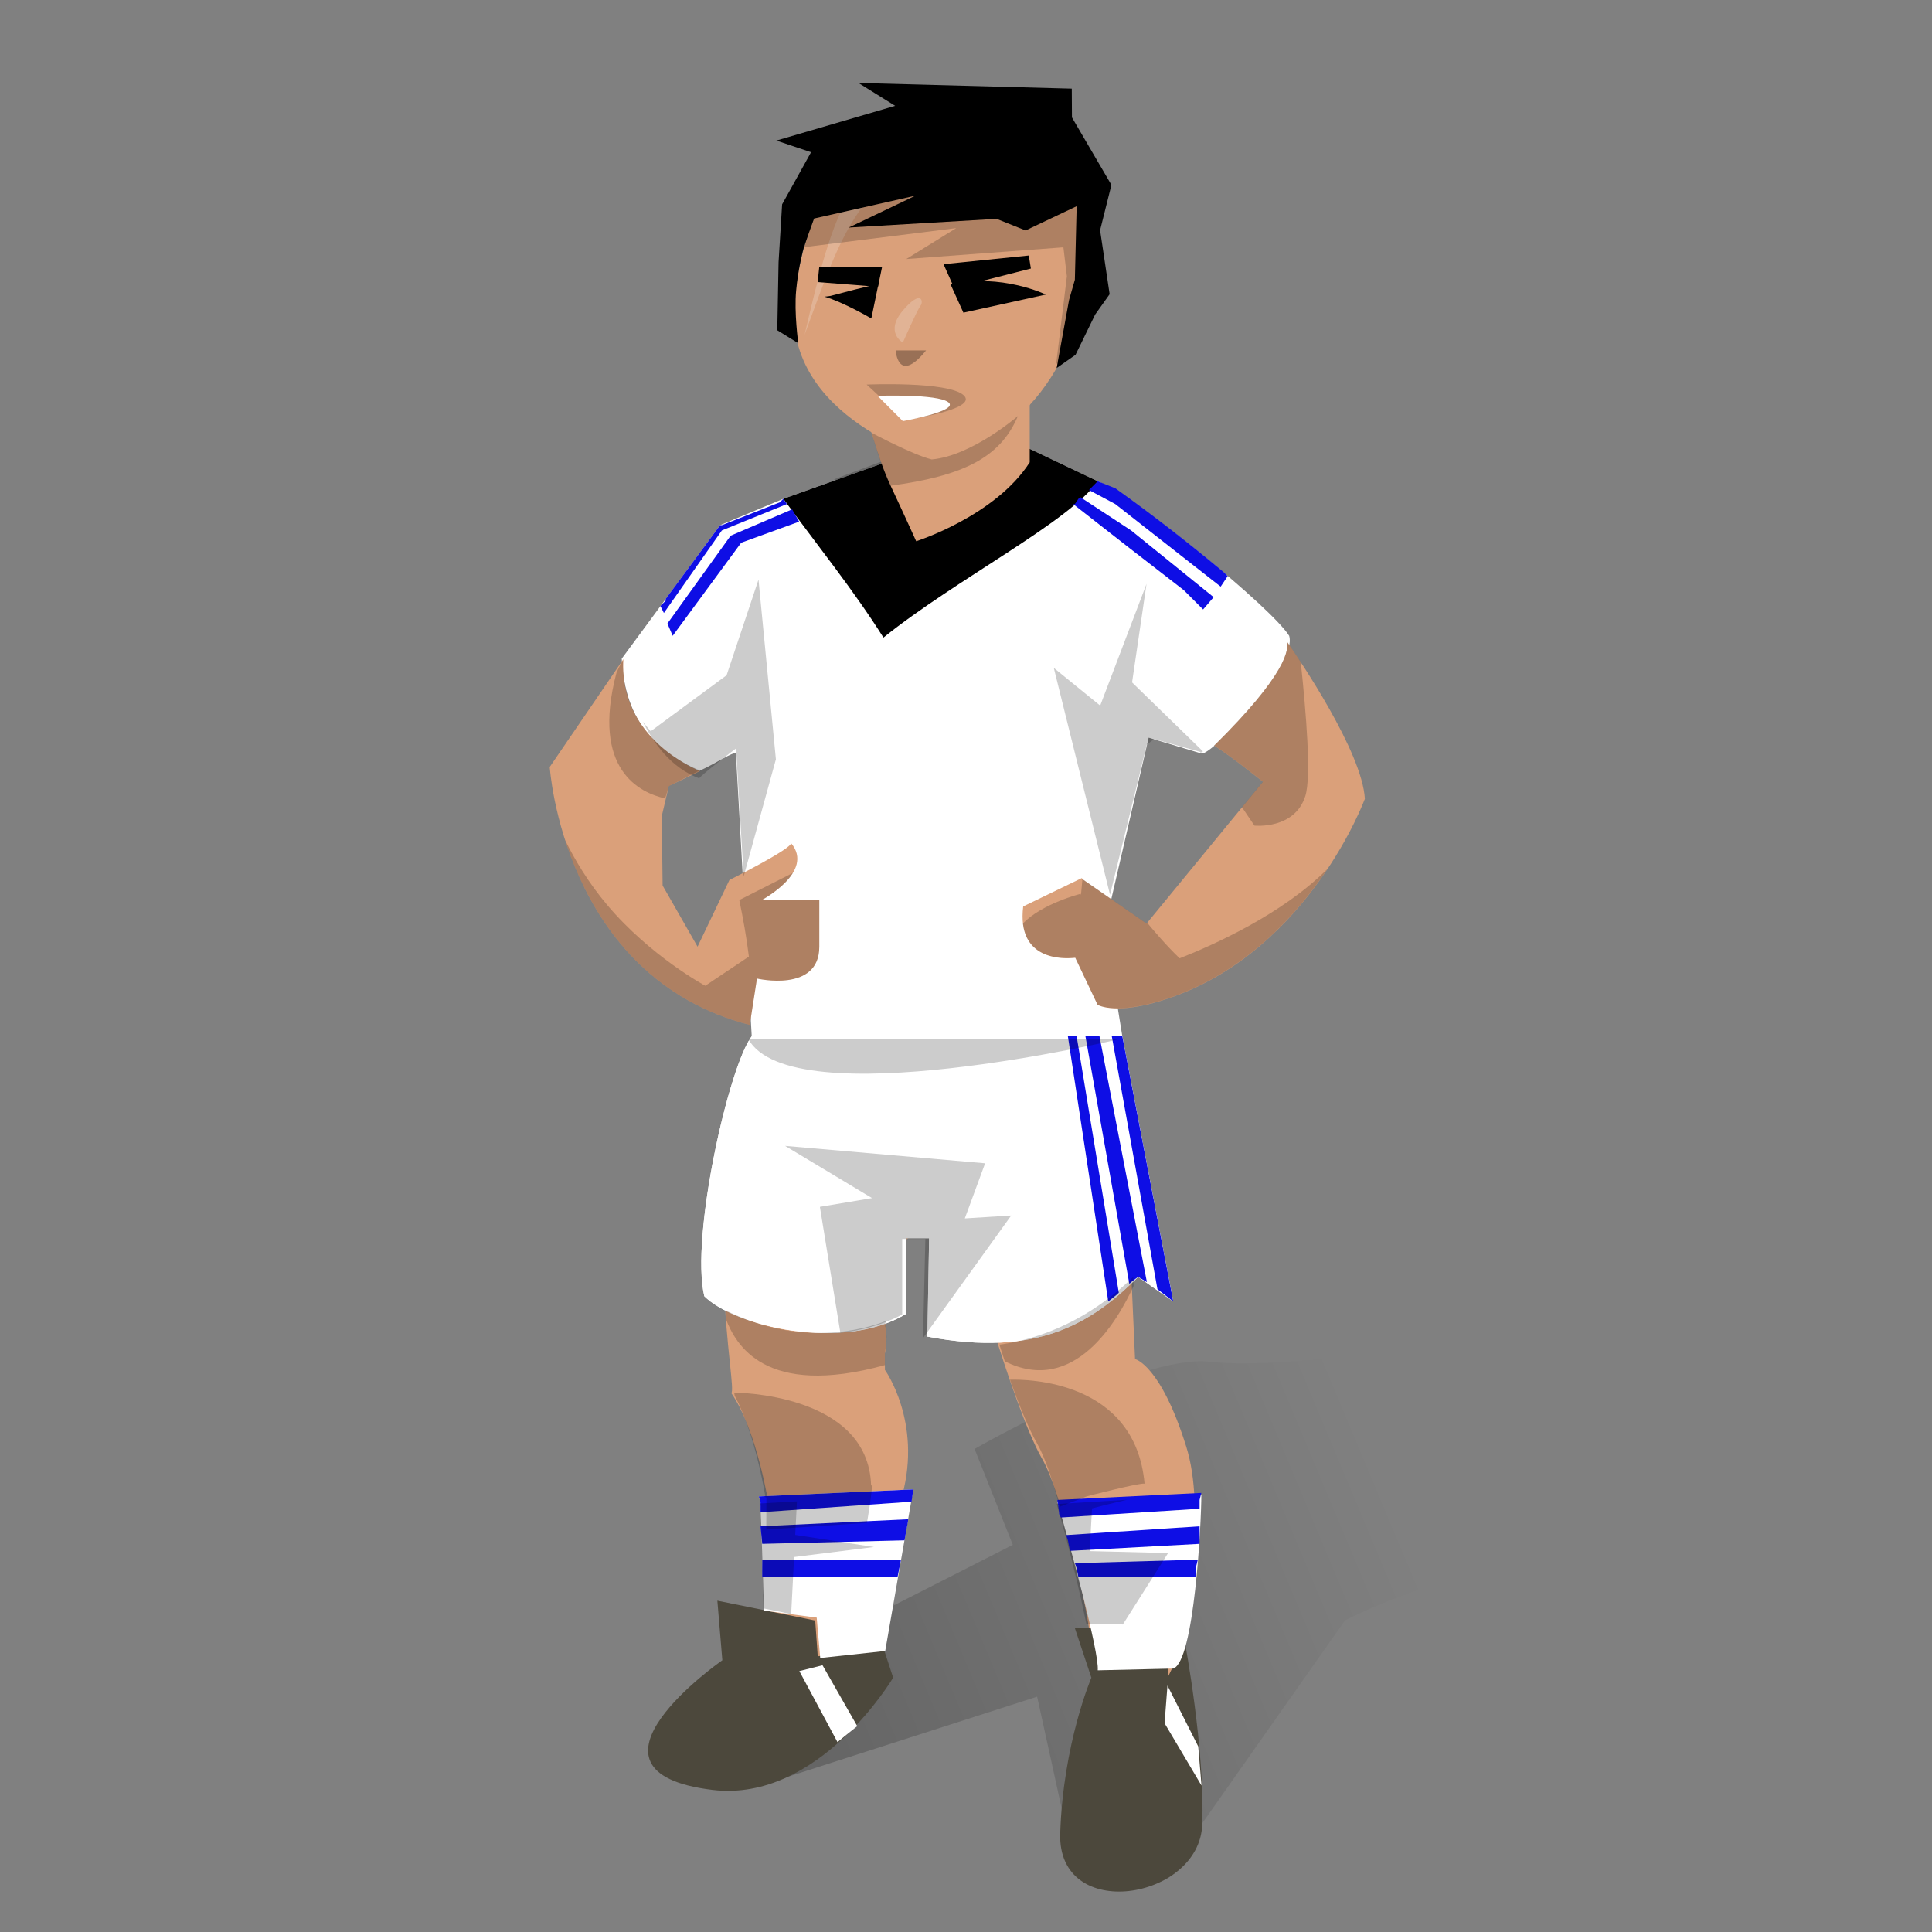
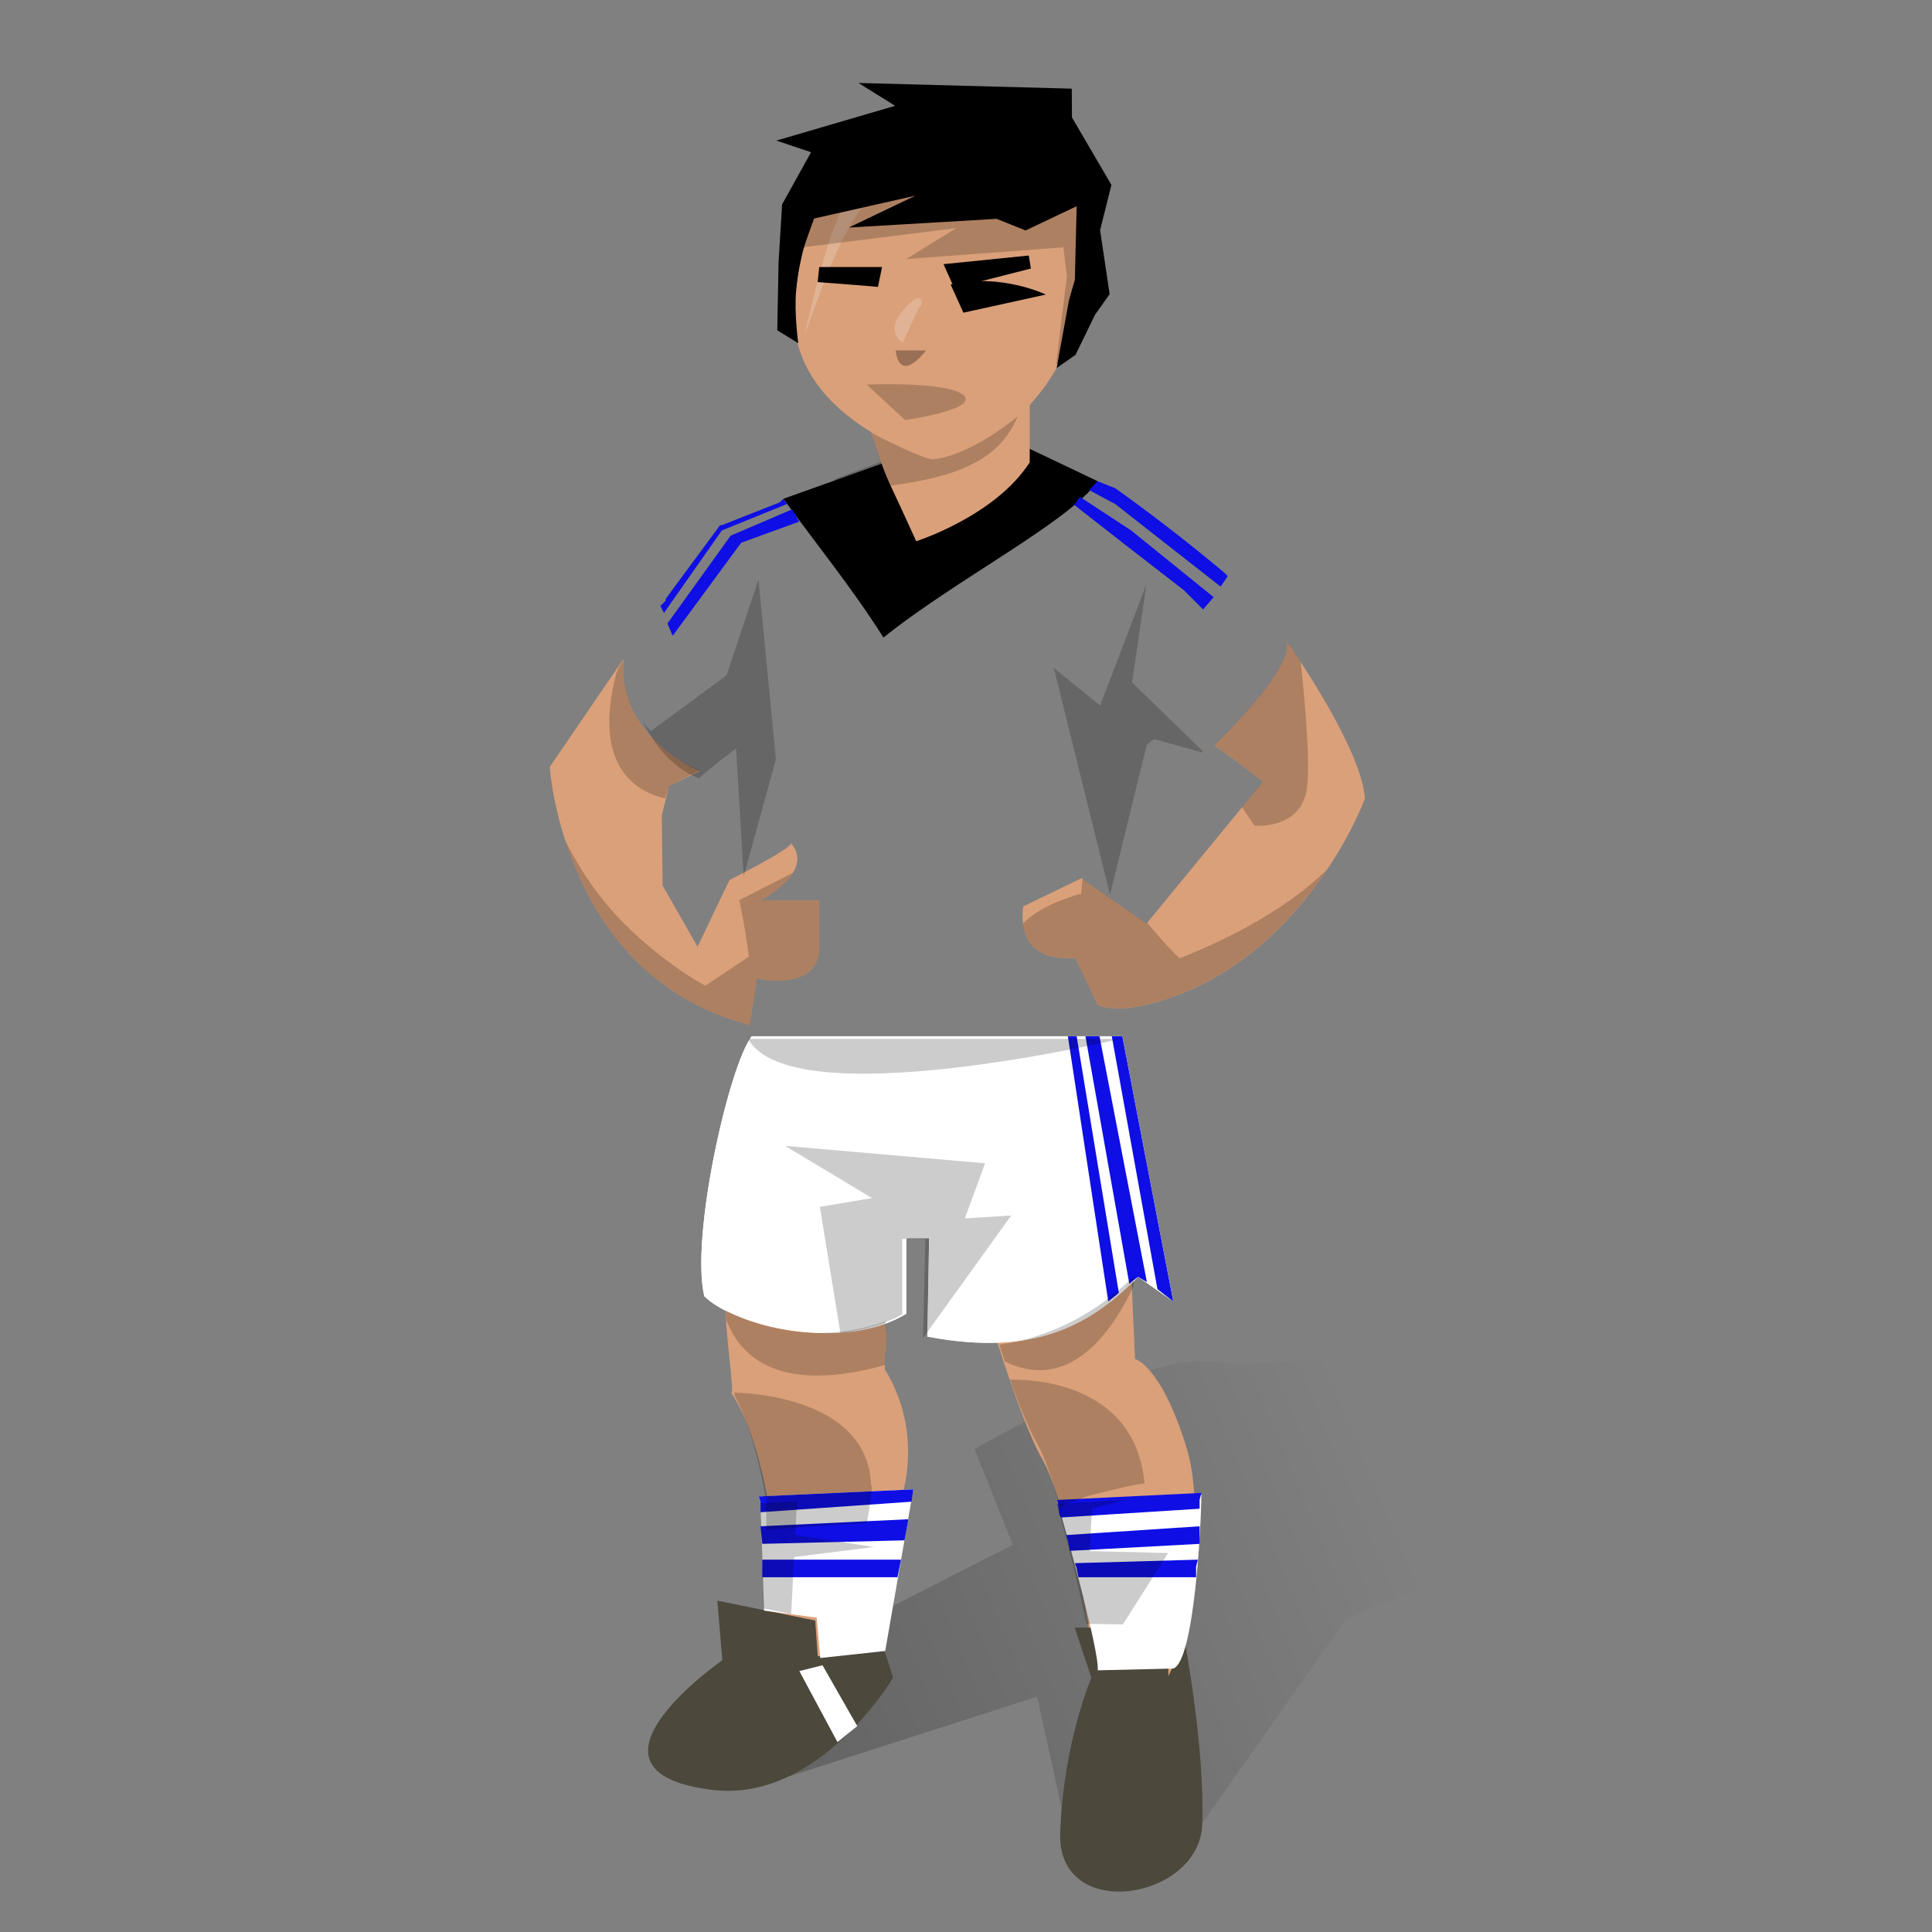
<svg xmlns="http://www.w3.org/2000/svg" fill="none" viewBox="-205 0 1100 1100" width="1100" height="1100" style="--skin-color: #DAA07A;--hair-color: #000000">
  <rect x="-205" y="0" width="1100" height="1100" fill="#808080" stroke="none" />
  <defs>
    <linearGradient id="soccer_paint0_linear_586_8999" x1="278" x2="607.5" y1="1046.5" y2="908.5" gradientUnits="userSpaceOnUse">
      <stop />
      <stop offset="1" stop-opacity="0" />
    </linearGradient>
  </defs>
  <g id="soccer_background">
    <path id="soccer_Drop shadow" fill="url(#soccer_paint0_linear_586_8999)" fill-opacity=".3" d="M231.5 1015.5L385.5 966L402.5 1043.5L428 1076C428 1076 451.5 1076 462 1068C472.5 1060 479.122 1038.64 479.122 1038.64L560.797 922.565C560.797 922.565 642.492 879.578 719.88 889.247C797.268 898.919 880.023 849.487 880.023 849.487C880.023 849.487 771.482 802.177 701.612 796.805C702.672 796.805 826.299 772.078 833.818 744.141C841.336 716.203 738.148 724.799 738.148 724.799L706.977 699C706.977 699 611.31 725.878 558.646 724.799C505.987 723.727 573.688 769.945 594.12 766.714C594.12 767.792 523.177 779.604 483.414 775.31C443.647 771.018 349.887 824.97 349.887 824.97L371.643 879.578L171 981.672L231.5 1015.5Z" opacity=".7" />
    <path id="soccer_body" d="M212.027 678C203.723 710.229 208.119 752.444 210.549 775.776C211.619 786.059 212.308 792.675 211.36 793.151C226.232 814.607 232.818 857.511 232.818 857.511C232.818 857.511 233.006 857.539 233.363 857.594L233.097 917.607L227.857 920.232L258.797 925.596L260.555 947.401L294.994 939.36L308.714 851.326L308.711 851.326C320.024 809.372 298.831 779.956 298.831 779.956V770.547C300.723 762.925 298.99 754.534 298.99 754.534L308.727 707.32L327.892 693.748L359.279 753.033C368.189 781.733 379.568 815.295 388.298 830.534C394.203 840.841 399.708 859.341 404.401 878.979L404.98 878.968C416.316 924.344 418.899 955.362 418.899 955.362L462.685 954.524C462.685 954.524 480.935 913.417 475.443 853.649L475.131 853.663C474.633 842.889 473.204 832.63 470.417 823.727C455.828 776.992 441.247 773.797 441.247 773.797L437.76 695.487L435.134 695.734L433.194 678H212.027Z" style="fill:#DAA07A" />
    <g id="soccer_shoes-sneakers">
      <path id="soccer_Union" fill="#4C483C" fill-rule="evenodd" d="M259.142 922.66L260.585 943.022L297.97 938.219L303.523 955.201C303.523 955.201 261.306 1026.53 200.591 1019.09C115.071 1008.64 206.267 945.277 206.267 945.277L203.435 911.36L259.142 922.66ZM460.223 926.68H406.882L416.382 955.214C416.382 955.214 400.266 992.683 398.641 1043.86C396.98 1095.02 477.856 1081.81 479.499 1038.9C481.152 995.982 469.598 934.92 469.598 934.92L460.168 954.376L460.223 926.68Z" clip-rule="evenodd" />
      <path id="soccer_path272" fill="white" d="M271.832 991.902L250.108 951.43L263.308 948.131L283.091 982.8L278.271 986.62" />
-       <path id="soccer_path276" fill="white" d="M477.217 994.339L459.702 959.675L458.059 981.139L479.098 1016.63L477.217 994.339Z" />
    </g>
  </g>
  <g id="superliga-2024-2025_3951">
    <g id="superliga-2024-2025_men-socks_4">
      <g id="superliga-2024-2025_socks_4">
        <path id="superliga-2024-2025_Vector_38" fill="white" d="M397 855c7 24 24 86 23 96l43-1c12-4 16-83 16-99l-82 4z" />
        <path id="superliga-2024-2025_Vector_39" fill="white" d="M227 852l1 3 2 62 30 4 2 23 37-4 16-92-88 4z" />
      </g>
      <g id="superliga-2024-2025_socks_x2C__3_stribes">
        <g id="superliga-2024-2025_Group_13">
          <path id="superliga-2024-2025_Vector_40" fill="#0E0EE5" d="M478 855v-1l1-4-82 4 1 7v1l1 2 79-5v-4z" />
          <path id="superliga-2024-2025_Vector_41" fill="#0E0EE5" d="M315 848l-88 4 1 3v6l86-6 1-7z" />
          <path id="superliga-2024-2025_Vector_42" fill="#0E0EE5" d="M403 877l1 5v1l74-4v-2-5-3l-76 5 1 3z" />
          <path id="superliga-2024-2025_Vector_43" fill="#0E0EE5" d="M312 866v-1l-84 4 1 10 81-2 2-11z" />
          <path id="superliga-2024-2025_Vector_44" fill="#0E0EE5" d="M408 893l1 5h67v-6l1-4-70 2 1 3z" />
          <path id="superliga-2024-2025_Vector_45" fill="#0E0EE5" d="M229 888v10h77l2-10h-79z" />
        </g>
      </g>
    </g>
    <g id="superliga-2024-2025_men-shirt_4">
      <g id="superliga-2024-2025_shirt_4">
        <g id="superliga-2024-2025_Group_14">
-           <path id="superliga-2024-2025_Vector_46" fill="white" d="M420 274l-42-20-81 10-56 20-36 15-56 76c2 42 27 56 44 64 11-5 19-11 21-10l9 161h211l-10-62 25-108 30 9c5 2 55-50 50-67-10-16-86-78-109-88z" />
-         </g>
+           </g>
      </g>
      <g id="superliga-2024-2025_neckline_5">
        <path id="superliga-2024-2025_path_5" fill="black" d="M420 274l-42-20-81 10-56 20c19 26 40 52 57 79 41-33 106-66 122-89z" />
      </g>
      <g id="superliga-2024-2025_shirt_x2C__sleeves_x2C__stribes">
        <g id="superliga-2024-2025_Group_15">
          <path id="superliga-2024-2025_Vector_47" fill="#0E0EE5" d="M173 349l33-47 37-15-2-3-2 2-33 13h-1l-31 42v1l-3 3 2 4z" />
          <path id="superliga-2024-2025_Vector_48" fill="#0E0EE5" d="M246 290l-35 15-36 50 3 7 39-53 33-12-4-7z" />
        </g>
        <g id="superliga-2024-2025_Group_16">
          <path id="superliga-2024-2025_Vector_49" fill="#0E0EE5" d="M467 316l23 18 4-6-1-1-1-1a1018 1018 0 00-62-48l-10-4-2 2-2 2-1 1 15 8 37 29z" />
          <path id="superliga-2024-2025_Vector_50" fill="#0E0EE5" d="M486 340l-47-38-29-19-1 1-2 3h-1l32 25 31 24 11 11 6-7z" />
        </g>
      </g>
    </g>
    <g id="superliga-2024-2025_men-pants_4">
      <g id="superliga-2024-2025_shorts_4">
        <g id="superliga-2024-2025_Group_17">
          <g id="superliga-2024-2025_Vector_51">
            <path fill="white" d="M434 590H223c-13 17-35 114-27 148 17 17 79 32 115 10v-43h13l-1 56c63 12 94-8 120-34l20 14-29-151z" />
            <path fill="white" d="M434 590H223c-13 17-35 114-27 148 17 17 79 32 115 10v-43h13l-1 56c63 12 94-8 120-34l20 14-29-151z" />
          </g>
        </g>
      </g>
      <g id="superliga-2024-2025_Shorts_side_x2C__3_lines">
        <g id="superliga-2024-2025_Group_18">
          <path id="superliga-2024-2025_Vector_52" fill="#0E0EE5" d="M413 590l25 141 1-1 4-3 5 3-27-140h-8z" />
          <path id="superliga-2024-2025_Vector_53" fill="#0E0EE5" d="M463 741l-29-151h-6l26 144 9 7z" />
          <path id="superliga-2024-2025_Vector_54" fill="#0E0EE5" d="M403 590l23 151 5-4 1-1-24-146h-5z" />
        </g>
      </g>
    </g>
  </g>
  <g id="soccer_player_default">
    <path id="soccer_right-arm-side_2" d="M149.948 375.261L108 436.667C108 436.667 115.576 556.303 221.876 583.544L225.987 557.14C225.987 557.14 261.474 565.403 261.474 538.999V512.595H228.448C228.448 512.595 259.193 496.403 245.405 480.064C245.413 479.839 245.276 479.673 244.977 479.572C245.124 479.736 245.266 479.9 245.405 480.064C245.282 483.553 210.307 501.032 210.307 501.032L192.155 538.999L172.263 504.182L171.807 464.527L175.797 447.562L193.5 439C193.5 439 146.987 421.174 149.948 375.261Z" style="fill:#DAA07A" />
    <path id="soccer_left-arm-side_2" d="M407.216 545.329L419.919 572.084C419.919 572.084 430.779 578.966 462.47 567.677C540.932 539.726 572.102 454.819 572.102 454.819C570.613 428.082 534.69 375.294 527.518 365C529.123 369.403 527.772 383.635 486.316 424.516C496.217 430.767 514.073 445.149 514.073 445.149L447.786 525.863L411.958 501.041L410.885 499.964L377.562 516.087C373.796 547.112 400.48 546.075 407.216 545.329Z" style="fill:#DAA07A" />
    <g id="soccer_overlay_5">
      <path id="soccer_Intersect_21" fill="black" fill-opacity=".2" d="M173.74 454.591L175.796 447.596L193.5 438.595C193.5 438.595 148.5 423 149.729 375.961C147.771 378.762 145.992 383.061 145.992 383.061C131.371 438.417 159.565 451.501 173.74 454.591Z" />
      <path id="soccer_Intersect_22" fill="black" fill-opacity=".2" d="M535.615 376.975C538.713 406.401 541.652 442.184 538.224 453.152C532.172 472.486 509.217 470.073 509.217 470.073L502.132 459.59L514.054 445.073C514.054 445.073 496.199 430.691 486.298 424.44C527.754 383.559 529.104 369.327 527.499 364.924C529.06 367.164 531.982 371.417 535.615 376.975Z" />
      <path id="soccer_Intersect_23" fill="black" fill-opacity=".2" d="M448.121 525.338C450.456 528.176 458.833 538.205 466.637 545.623C485.77 538.102 525.065 520.572 550.751 494.776C533.427 520.758 504.838 552.494 462.438 567.598C430.746 578.887 419.887 572.006 419.887 572.006L407.183 545.251C401.251 545.907 379.845 546.791 377.396 525.796C388.523 514.314 410.233 508.917 410.233 508.917L410.457 509.495L411.309 500.344L411.926 500.963L447.754 525.785L448.121 525.338Z" />
      <path id="soccer_Intersect_24" fill="black" fill-opacity=".2" d="M246.445 496.996L215.926 512.454C218.097 522.992 220.048 533.696 221.382 544.64L196.554 561.24C196.554 561.24 165.507 544.64 140.666 515.21C129.856 502.405 122.081 489.165 116.746 478.294C128.738 515.577 156.816 566.87 221.883 583.544L225.994 557.14C225.994 557.14 261.481 565.403 261.481 539V512.595H228.455C228.455 512.595 240.963 506.007 246.445 496.996Z" />
    </g>
  </g>
  <g id="soccer_foreground">
    <g id="soccer_body_overlay">
      <path id="soccer_Intersect_27" fill="black" fill-opacity=".2" d="M299.376 752.131C288.024 756.568 251.267 767.623 208 746C208.11 747.743 208.229 749.461 208.354 751.148C213.847 765.237 230.232 796.188 298.859 777.226V769.878C300.751 762.256 299.018 753.865 299.018 753.865L299.376 752.131Z" />
      <path id="soccer_Intersect_28" fill="black" fill-opacity=".2" d="M440.214 727C410.872 755.795 379.668 763.529 364 765.592C365.007 768.737 366.034 771.902 367.076 775.061C406.535 794.843 431.436 751.882 440.443 732.138L440.214 727Z" />
      <path id="soccer_Intersect_29" fill="black" fill-opacity=".2" d="M398.355 857.877L413.749 851.965C413.749 851.965 442.42 844.473 446.67 844.697C441.324 785.75 379.594 785.258 370.027 785.538C375.354 800.365 380.695 813.497 385.298 821.534C389.969 829.686 394.389 842.964 398.355 857.877Z" />
      <path id="soccer_Intersect_30" fill="black" fill-opacity=".2" d="M231.282 870.854L288.6 867.062C288.6 867.062 292.626 844.054 290.965 845.708C289.309 792.906 213 792.906 213 792.906L213.312 794.673C225.405 817.248 230.818 852.511 230.818 852.511C230.818 852.511 231.006 852.539 231.363 852.594L231.282 870.854Z" />
      <path id="soccer_Shorts" fill="black" fill-opacity=".2" d="M320.676 761.643C320.571 761.616 320.518 761.602 320.518 761.602L321.864 705.41H308.677V748.392C308.677 748.392 295.085 756.45 273.478 758.935L261.814 687.127L291.504 682.149L242 652.413L355.882 662.34L344.327 693.719L370.736 692.055L320.676 761.643Z" />
      <path id="soccer_Shorts_2" fill="black" fill-opacity=".2" d="M221 591.512H432.759C432.759 591.512 245.544 636.065 221 591.512Z" />
      <path id="soccer_Shirt" fill="black" fill-opacity=".2" d="M478.65 428.168C477.665 428.95 478.222 428.828 479.906 427.804L439.551 388.533L447.791 332.413L421.397 401.738L394.987 380.275L427 509.413L447.947 423.991L452.064 420.778L478.65 428.168Z" />
      <path id="soccer_Shirt_2" fill="black" fill-opacity=".2" d="M379.644 254.005L378.405 253.413L295.936 263.135L270 272.854L271.577 276.433L301.287 339.149L364.003 287.996L371.266 276.127C371.266 276.127 376.649 265.166 379.644 254.005Z" />
-       <path id="soccer_Shirt_3" fill="black" fill-opacity=".2" d="M218.407 499.068L236.761 432.317L226.861 330L208.696 384.462L165.494 416.338C163.847 414.461 162.354 412.66 161 410.939C167.255 423.187 176.957 437.143 193.175 443.184C193.188 443.203 193.214 443.213 193.253 443.213L193.175 443.184C192.663 442.403 214.067 426.127 214.067 426.127L214.128 426.885L218.407 499.068Z" />
+       <path id="soccer_Shirt_3" fill="black" fill-opacity=".2" d="M218.407 499.068L236.761 432.317L226.861 330L208.696 384.462L165.494 416.338C163.847 414.461 162.354 412.66 161 410.939C167.255 423.187 176.957 437.143 193.175 443.184L193.175 443.184C192.663 442.403 214.067 426.127 214.067 426.127L214.128 426.885L218.407 499.068Z" />
      <path id="soccer_Intersect_31" fill="black" fill-opacity=".2" d="M415.414 883.13L460.062 884.232L434.306 924.903L413.518 924.509C409.998 907.471 404.552 883.873 396.654 856.342L436.803 853.88C427.494 856.007 416.748 858.815 416.748 858.815L415.414 883.13Z" />
      <path id="soccer_Intersect_32" fill="black" fill-opacity=".2" d="M248.746 854.803L247.77 873.909L292.601 880.805L247.121 886.497L245.46 918.982L229.685 915.762L228.178 857.6C228.178 857.6 228.009 856.949 227.767 855.999L248.746 854.803Z" />
    </g>
    <path id="soccer_neck" d="M381.276 174.588V263.24C361.565 293.907 316.644 308.152 316.644 308.152C316.644 308.152 309.496 292.343 302.105 276.588C297.664 267.148 294.639 257.352 292.693 251.048C291.405 246.879 290.59 244.238 290.148 244.238C279.5 222.5 350.5 181 381.276 174.588Z" style="fill:#DAA07A" />
    <path id="soccer_face" d="M325.794 261.585C325.794 261.585 241.638 238.488 247.271 172.267C251.89 118.094 280.648 67.236 334.997 67.236C389.359 67.236 430.127 119.106 406.663 187.073C383.187 255.036 325.794 261.585 325.794 261.585Z" style="fill:#DAA07A" />
    <g id="soccer_overlay_7">
      <path id="soccer_path970" fill="black" fill-opacity=".3" d="M322.266 199.538H304.961C304.961 199.538 306.221 219.301 322.266 199.538Z" />
      <path id="soccer_path972" fill="black" fill-opacity=".2" d="M288.44 218.968C288.44 218.968 334.743 216.952 343.662 225.037C352.575 233.137 310.334 239.182 310.334 239.182L288.44 218.968Z" />
-       <path id="soccer_path974" fill="white" d="M294.667 225.37C294.667 225.37 328.849 224.158 335.029 229.087C341.188 234.028 309.054 239.785 309.054 239.785L294.667 225.37Z" />
      <path id="soccer_Vector 16" fill="white" fill-opacity=".2" d="M253.103 190.6C269.501 119.96 280.236 83.313 331.281 79.429H354.233C285.657 92.904 275.574 129.661 253.103 190.6Z" />
      <path id="soccer_Vector 17" fill="white" fill-opacity=".2" d="M309.045 176.817C319.56 164.408 321.023 171.684 319.088 174.104C317.154 176.523 309.045 195.068 309.045 195.068C309.045 195.068 298.531 189.226 309.045 176.817Z" />
      <path id="soccer_path976" fill="black" d="M336.248 161.966L343.523 178.023L390.438 167.714C390.438 167.714 364.98 155.372 336.248 161.966Z" />
-       <path id="soccer_path980" fill="black" d="M295.113 161.913C292.209 161.913 270.887 167.719 268.002 168.444C267.135 168.656 265.82 168.796 264.4 168.902C275.308 172.049 291.096 181.322 291.096 181.322L295.113 161.913Z" />
      <path id="soccer_path436" fill="black" fill-opacity=".2" d="M301.909 276.566C342.235 271.107 364.355 261.188 374.552 236.854C374.552 236.854 348.383 259.587 325.472 261.585C314.624 258.908 291.3 246.439 291.3 246.439C293.173 252.863 296.114 263.1 300.037 272.452L301.909 276.566Z" />
    </g>
    <path id="soccer_right-eyebrow" d="M380.738 145.48L332.197 150.41L338.296 164.018L381.943 152.895L380.738 145.48Z" style="fill:#000000" />
    <path id="soccer_left-eyebrow" d="M297.206 152.031H261.447L260.543 160.613C266.915 161.081 297.311 163.413 294.85 163.413L297.206 152.031Z" style="fill:#000000" />
  </g>
  <g id="soccer_haircut_medium">
    <path id="soccer_medium" d="M304.669 60.249L237 80.038L256.794 86.65L240.297 116.368L238.284 149.318L237.551 188.043L249.5 195.413C249.5 195.413 247.089 177.913 248.294 165.413C249.5 152.913 251.4 146.413 252 143.413C252.6 140.413 258.5 124.413 258.5 124.413L316.214 111.403L278.246 129.559L362.419 124.602L378.917 131.213L408 117.413L406.983 159.273L403.667 170.814L396.615 209.545L407.365 202.018L418.534 179.079L426.779 167.507L421.341 131.081L427.797 105.288L405.322 66.848L405.224 50.472L283.769 47.243L304.669 60.249Z" style="fill:#000000" />
    <g id="soccer_overlay_9">
      <path id="soccer_path1010" fill="black" fill-opacity=".2" d="M421.819 106.462L411.172 91.862L332.649 114.668L340.168 102.363L249.004 114.811L246.099 163.806L252.065 140.815L339.422 129.883L310.987 147.484L400.453 140.815L402.435 157.297L396.263 207.697L421.565 167.337L414.458 138.38L421.819 106.462Z" />
      <path id="soccer_path1026" fill="black" fill-opacity=".2" d="M327.865 61.319L344.49 76.094L282.721 80.469L327.865 92.783L389.424 68.158L327.865 61.319Z" />
    </g>
  </g>
</svg>